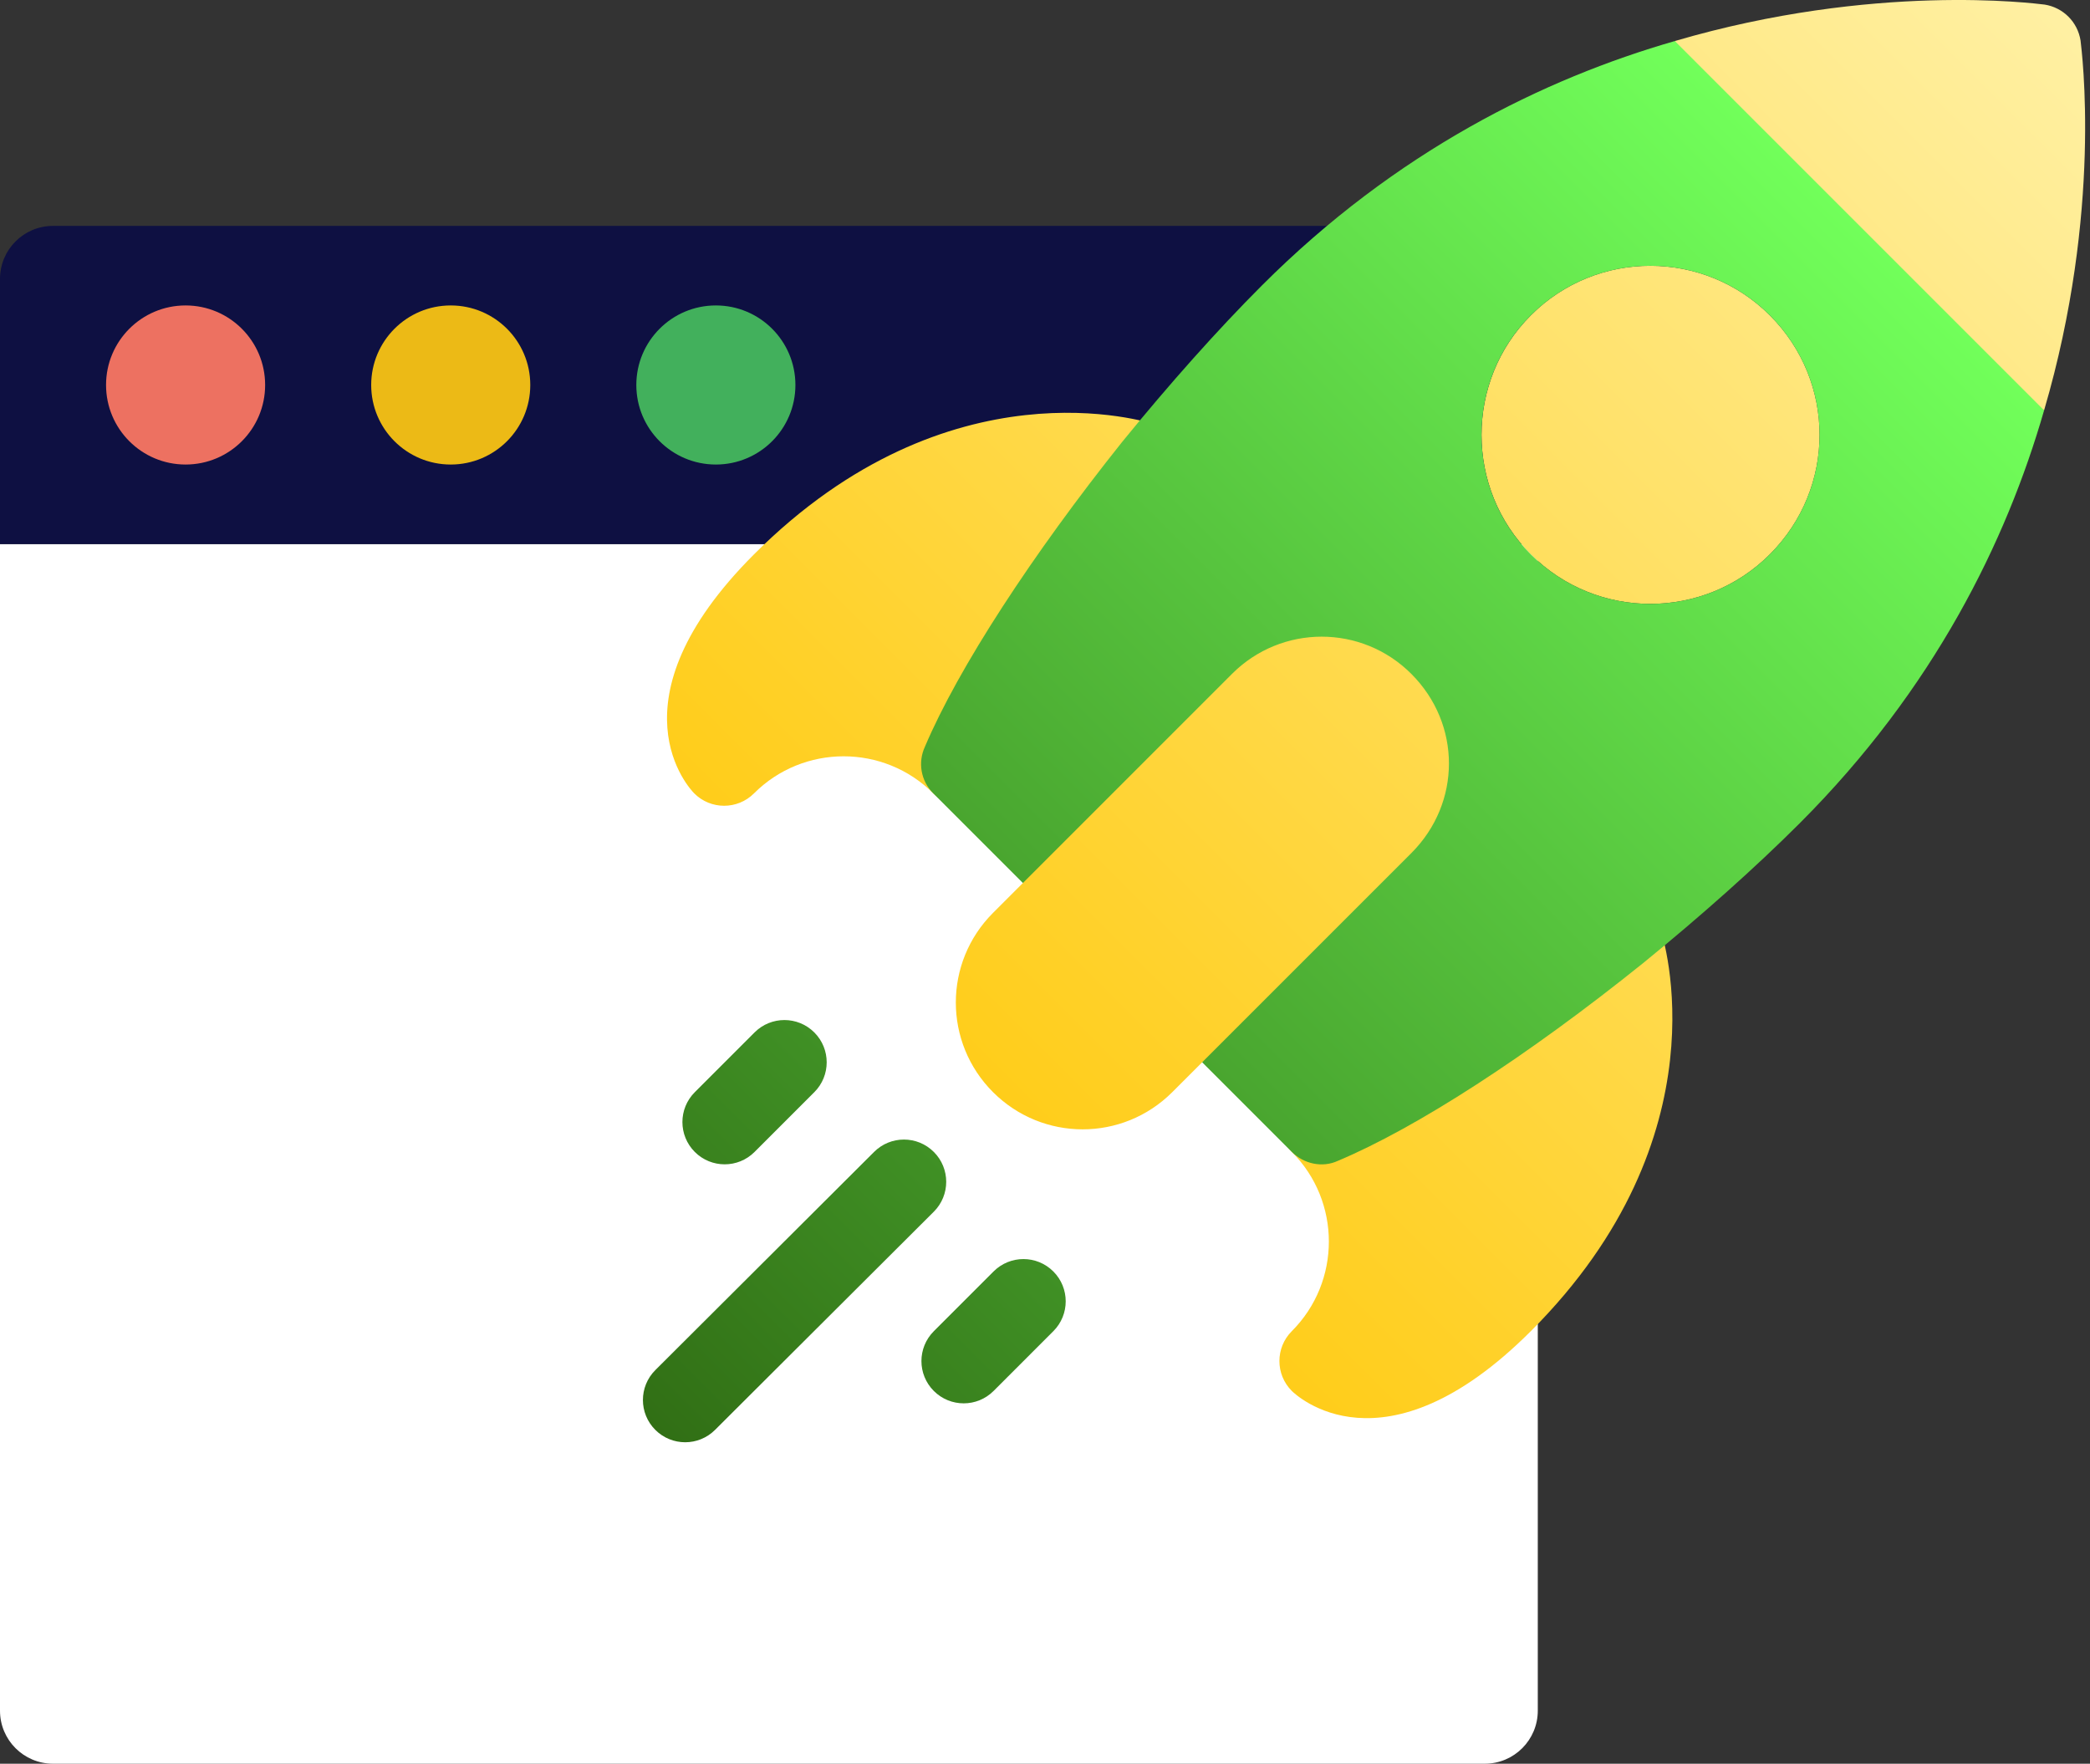
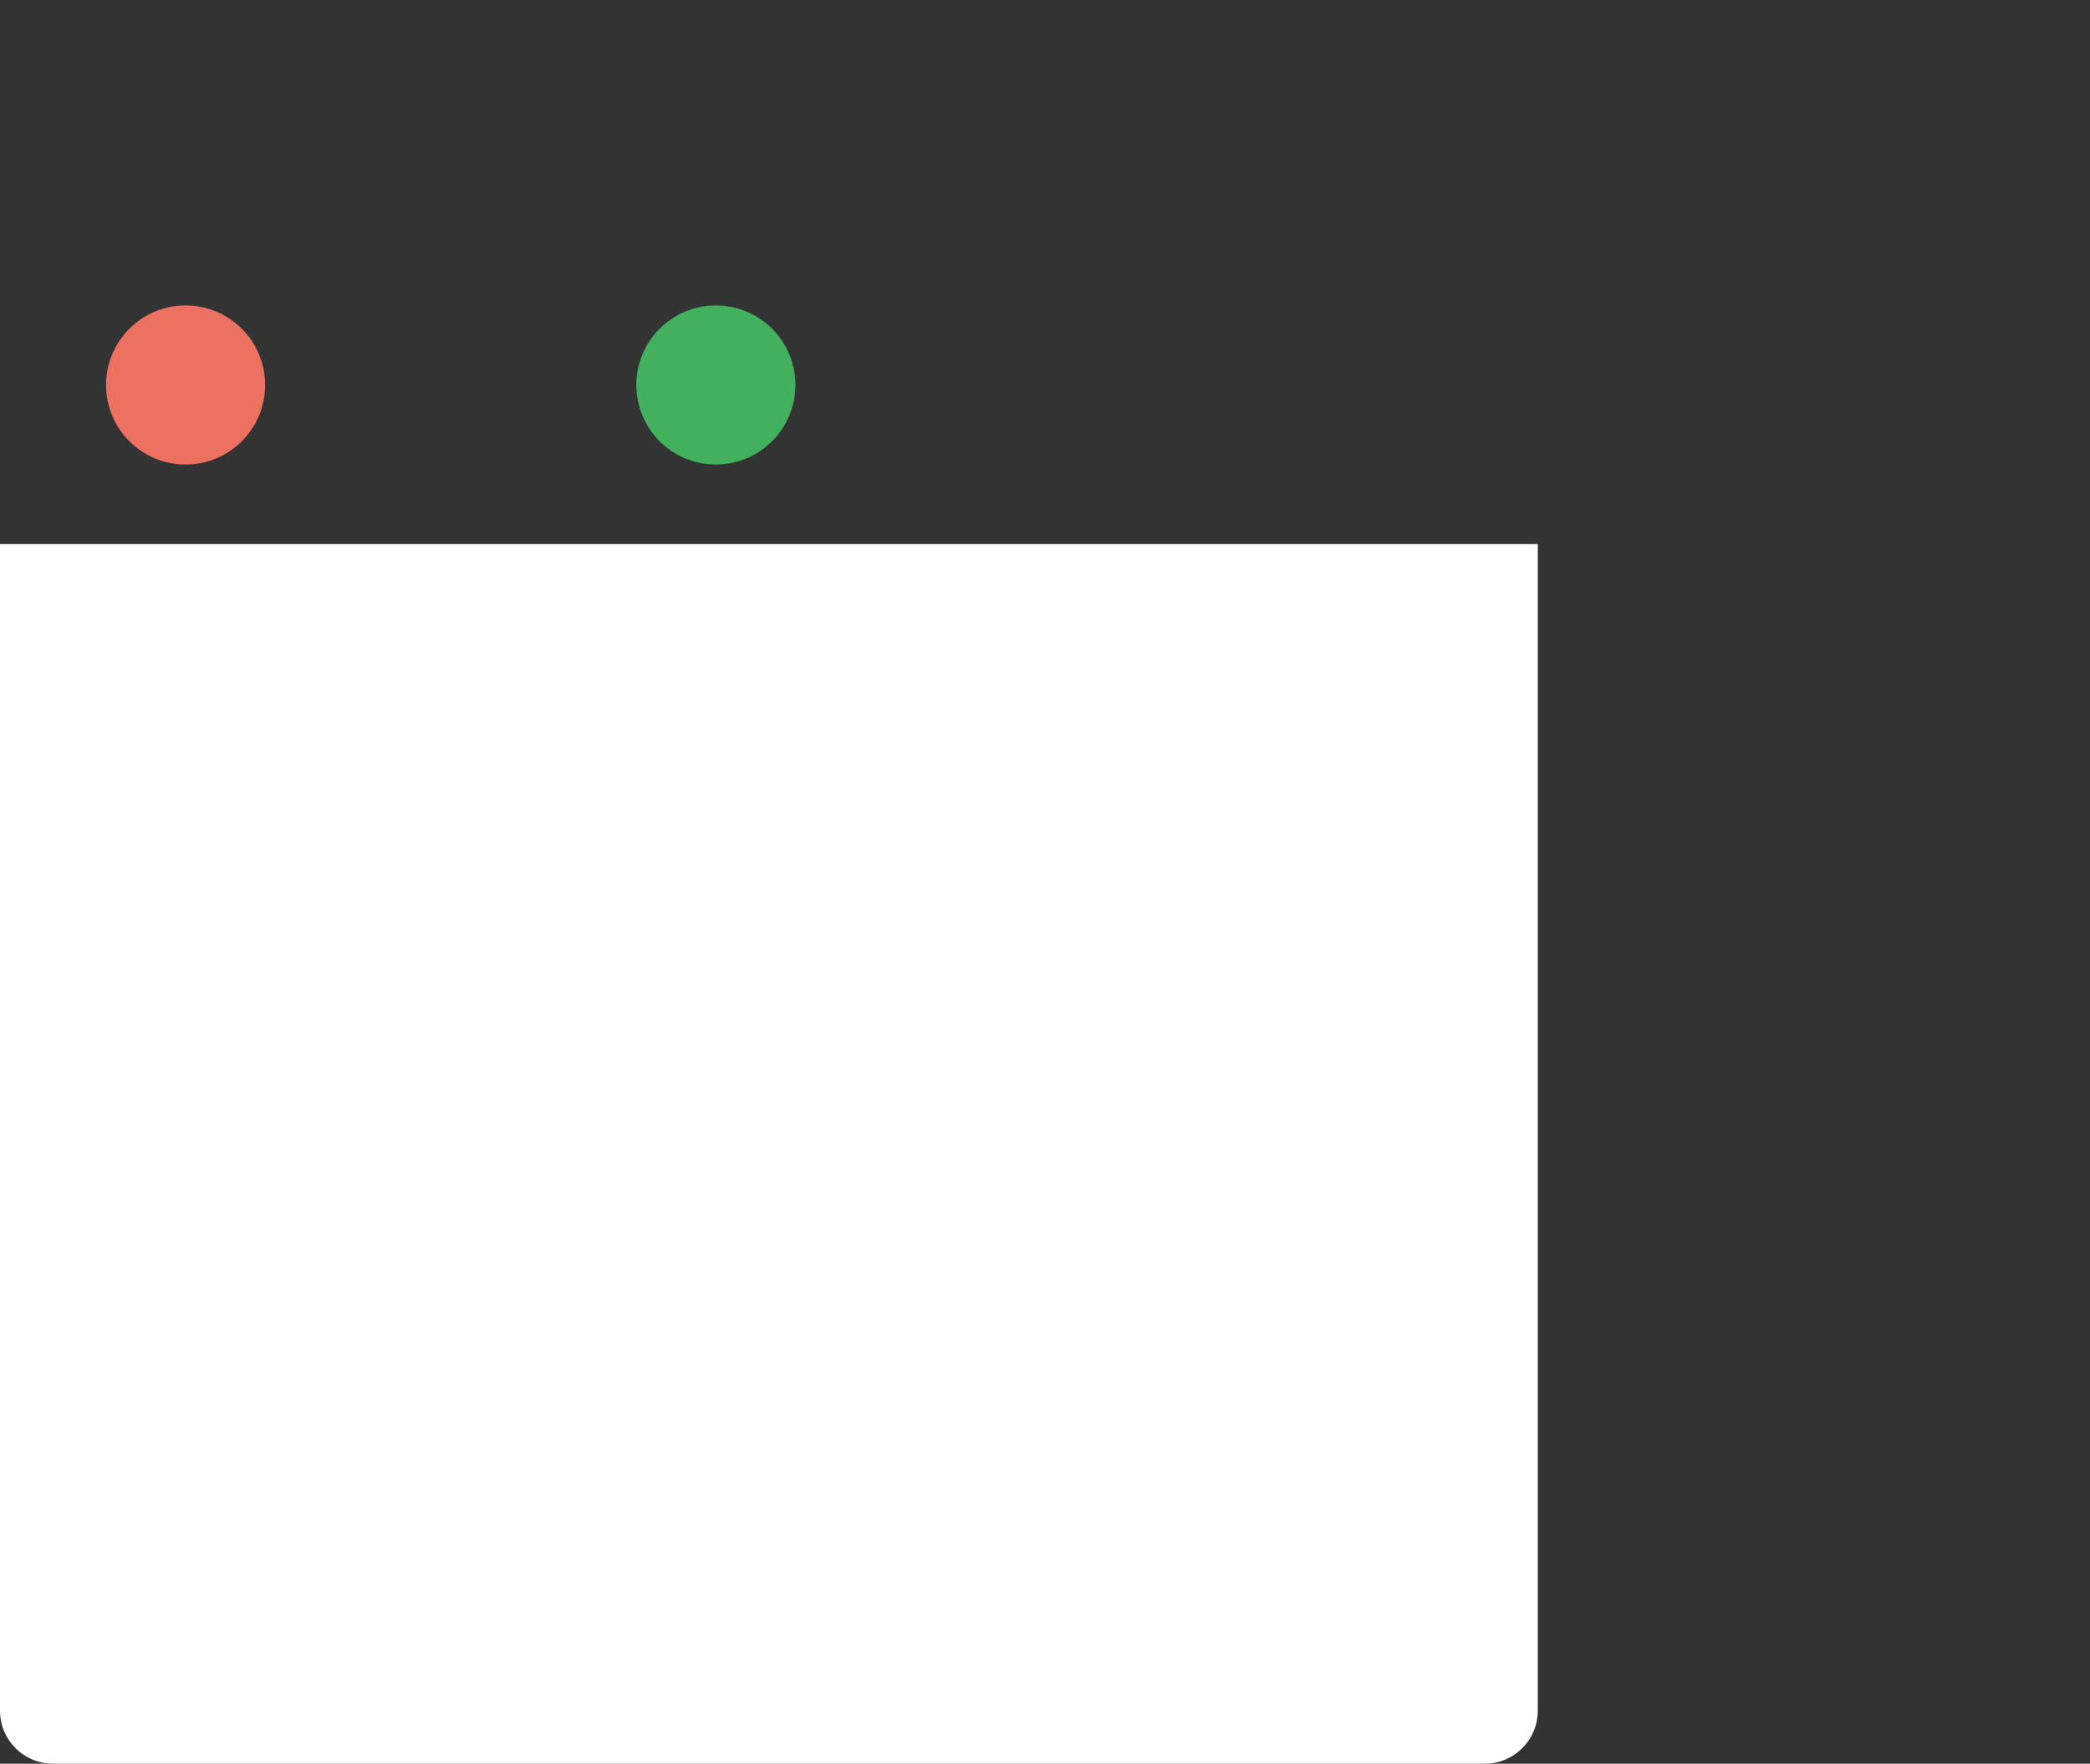
<svg xmlns="http://www.w3.org/2000/svg" fill="none" height="227" viewBox="0 0 269 227" width="269">
  <rect x="0" y="0" width="269" height="227" fill="#333333" stroke="none" />
  <linearGradient id="a" gradientUnits="userSpaceOnUse" x1="127.817" x2="266.212" y1="140.539" y2="2.143">
    <stop offset="0" stop-color="#ffcd1a" />
    <stop offset="1" stop-color="#fff0a3" />
  </linearGradient>
  <linearGradient id="b" gradientUnits="userSpaceOnUse" x1="84.357" x2="239.317" y1="183.999" y2="29.038">
    <stop offset="0" stop-color="#316f15" />
    <stop offset="1" stop-color="#71ff5a" />
  </linearGradient>
  <clipPath id="c">
    <path d="m0 29.074h197.926v197.926h-197.926z" />
  </clipPath>
  <clipPath id="d">
-     <path d="m82.749 0h185.626v185.626h-185.626z" />
-   </clipPath>
+     </clipPath>
  <g clip-path="url(#c)">
    <path d="m191.101 226.999h-184.276c-3.771 0-6.825-3.054-6.825-6.825v-150.151h197.926v150.151c0 3.771-3.054 6.825-6.825 6.825z" fill="#fff" />
-     <path d="m197.926 70.024h-197.926v-34.125c0-3.771 3.054-6.825 6.825-6.825h184.276c3.771 0 6.825 3.054 6.825 6.825z" fill="#0e1042" />
    <path d="m34.125 49.55c0-5.654-4.583-10.238-10.238-10.238-5.655 0-10.238 4.583-10.238 10.238 0 5.655 4.583 10.238 10.238 10.238 5.655 0 10.238-4.583 10.238-10.238z" fill="#ed7161" />
-     <path d="m68.251 49.55c0-5.654-4.583-10.238-10.238-10.238-5.655 0-10.238 4.583-10.238 10.238 0 5.655 4.583 10.238 10.238 10.238 5.655 0 10.238-4.583 10.238-10.238z" fill="#ecba16" />
    <path d="m102.376 49.55c0-5.654-4.583-10.238-10.238-10.238-5.654 0-10.238 4.583-10.238 10.238 0 5.655 4.583 10.238 10.238 10.238 5.654-0 10.238-4.583 10.238-10.238z" fill="#42b05c" />
  </g>
  <g clip-path="url(#d)">
    <path d="m189.337 79.038h-38.454l-19.228 34.609-3.845 3.845c-6.383 6.384-6.383 16.689 0 23.073 6.383 6.383 16.689 6.383 23.073 0l3.845-3.845 34.609-19.228zm-64.355 24.572c1.773-.338 3.256-1.528 3.973-3.185 4.026-9.298 12.974-23.008 23.944-36.674 1.111-1.39 1.476-3.233.968-4.942-1.037-3.517-4.416-3.788-5.11-4.157-1.071-.357-26.55-8.464-51.711 16.696-19.009 19.009-8.16 30.294-7.691 30.764 2.126 2.125 5.566 2.125 7.691 0 6.362-6.362 16.711-6.362 23.073 0 1.273 1.272 3.094 1.832 4.863 1.498zm84.584 10.898c-1.708-.507-3.552-.143-4.942.968-14.142 11.349-27.488 20.069-36.629 23.921-1.667.706-2.876 2.193-3.226 3.97-.342 1.776.215 3.608 1.495 4.889 6.361 6.361 6.361 16.711 0 23.073-2.125 2.125-2.125 5.565 0 7.69.47.47 11.754 11.319 30.764-7.69 25.16-25.161 17.053-50.641 16.696-51.703-.353-.663-.648-4.088-4.158-5.118zm58.217-109.302c-.384-2.384-2.23-4.23-4.615-4.615-1.383-.154-21.918-2.846-47.606 4.691l15.901 31.283 31.629 16.247c7.537-25.687 4.845-46.222 4.691-47.606zm-70.755 35.378c-8.46 8.46-8.46 22.303 0 30.764 8.536 8.537 22.303 8.46 30.763 0 8.537-8.537 8.537-22.227 0-30.764-8.46-8.46-22.226-8.537-30.763 0z" fill="url(#a)" />
    <path d="m215.562 5.283c-16.843 4.846-35.839 14.151-53.143 31.456-5.692 5.691-11.922 12.69-17.997 20.149-11.537 14.459-21.073 29.072-25.38 39.224-.923 2-.538 4.384 1.077 5.999l11.536 11.537 26.918-26.919c6.383-6.383 16.689-6.383 23.073 0 6.46 6.46 6.46 16.613 0 23.073l-26.918 26.918 11.536 11.536c1.538 1.538 3.922 2.077 5.922 1.154 10.075-4.23 24.38-13.459 39.3-25.457 7.46-6.076 14.459-12.305 20.15-17.996 17.304-17.305 26.61-36.301 31.455-53.144zm12.229 66.065c-8.46 8.46-22.227 8.537-30.764 0-8.46-8.46-8.46-22.303 0-30.764 8.537-8.537 22.304-8.46 30.764 0 8.536 8.537 8.536 22.227 0 30.764zm-107.601 76.913c-2.126-2.126-5.565-2.126-7.691 0l-28.156 28.08c-2.126 2.126-2.126 5.566 0 7.691 2.126 2.125 5.566 2.126 7.691 0l28.157-28.081c2.126-2.125 2.126-5.565 0-7.69zm7.691 15.381-7.691 7.691c-2.126 2.126-2.126 5.565 0 7.691 2.126 2.125 5.565 2.125 7.691 0l7.69-7.691c2.126-2.125 2.126-5.566 0-7.691-2.125-2.125-5.565-2.125-7.69 0zm-30.764-15.381 7.691-7.691c2.126-2.126 2.126-5.566 0-7.691-2.126-2.126-5.566-2.126-7.691 0l-7.691 7.691c-2.126 2.125-2.126 5.565 0 7.691 2.126 2.125 5.566 2.125 7.691 0z" fill="url(#b)" />
  </g>
</svg>